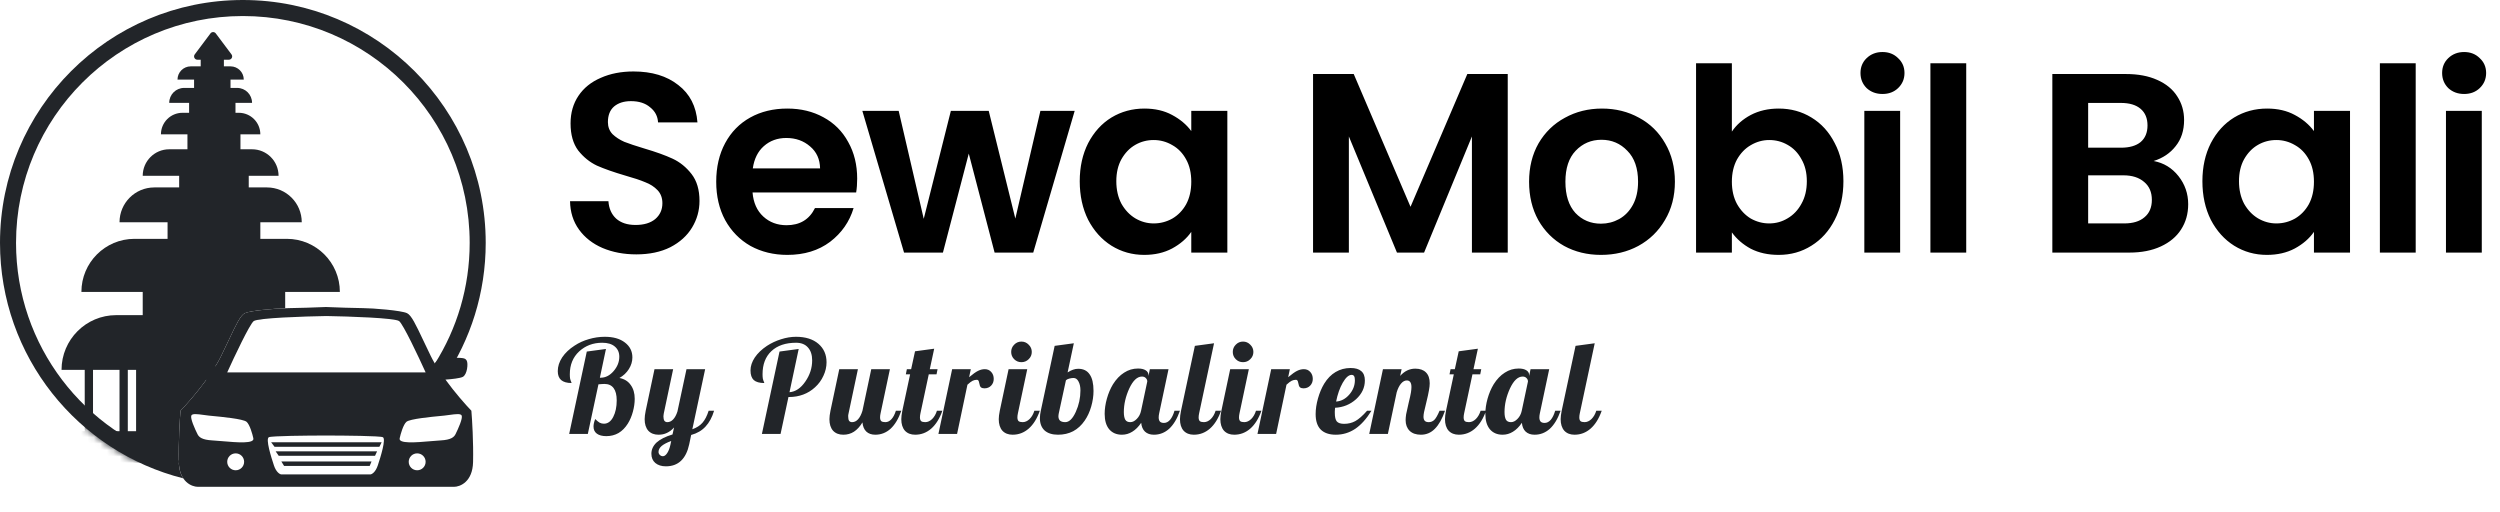
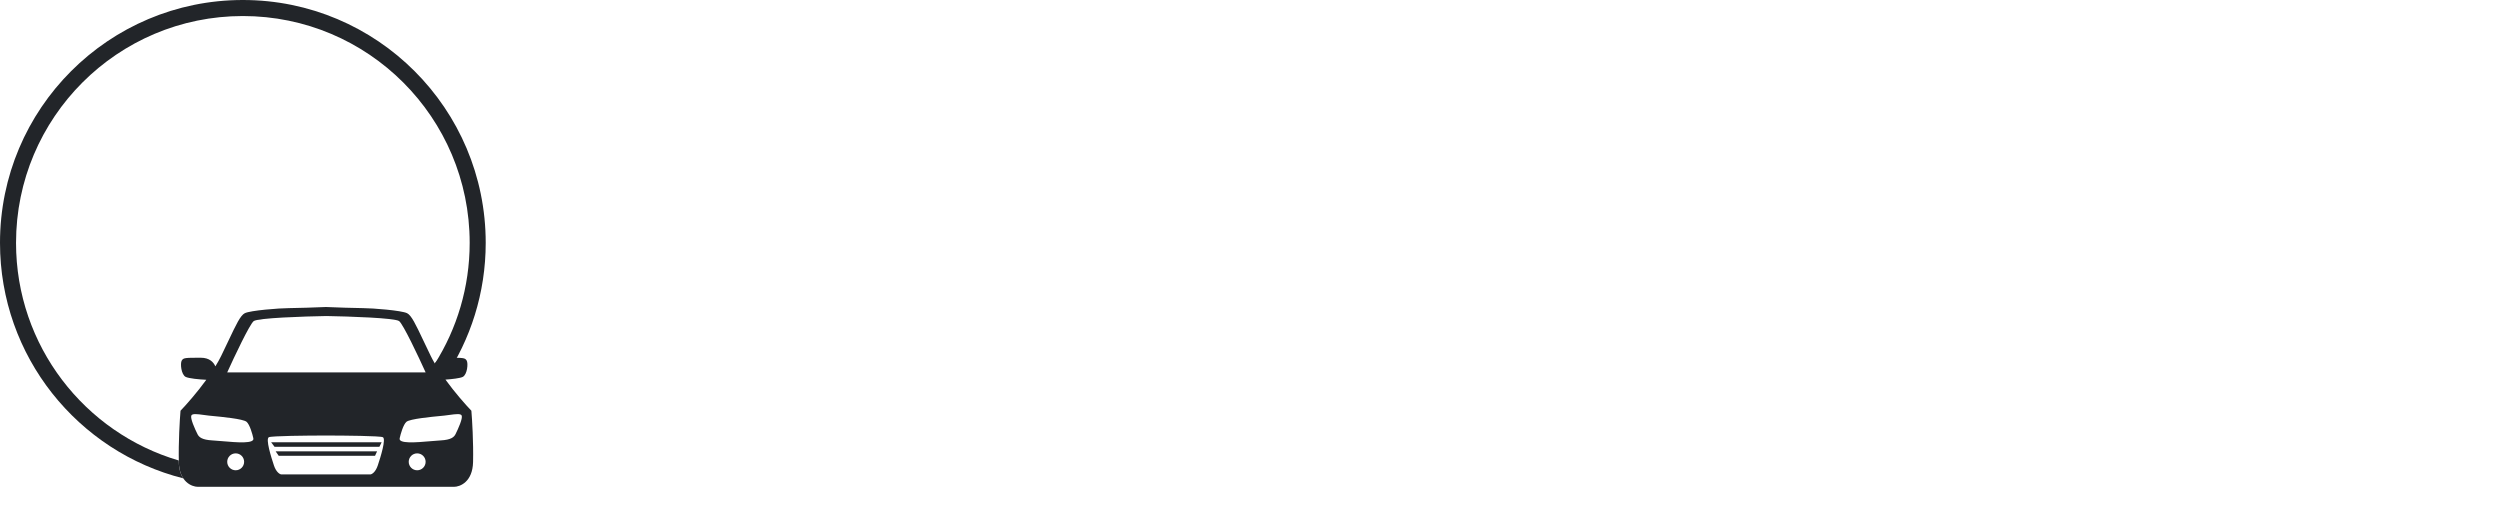
<svg xmlns="http://www.w3.org/2000/svg" width="386" height="79" viewBox="0 0 386 79" fill="none">
  <path fill-rule="evenodd" clip-rule="evenodd" d="M67.143 56.149C70.549 50.748 72.518 44.353 72.518 37.497C72.518 18.156 56.839 2.476 37.497 2.476C18.156 2.476 2.476 18.156 2.476 37.497C2.476 53.402 13.079 66.831 27.601 71.1C27.602 71.179 27.604 71.257 27.606 71.336C27.631 72.461 27.908 73.276 28.295 73.857C12.035 69.755 0 55.031 0 37.497C0 16.788 16.788 0 37.497 0C58.206 0 74.994 16.788 74.994 37.497C74.994 45.24 72.648 52.434 68.627 58.408C68.092 57.663 67.583 56.898 67.143 56.149Z" fill="#222529" />
  <mask id="mask0_613_868" style="mask-type:alpha" maskUnits="userSpaceOnUse" x="0" y="0" width="76" height="75">
-     <path d="M37.505 74.994C58.214 74.994 75.002 58.206 75.002 37.497C75.002 16.788 58.214 0 37.505 0C16.796 0 0.008 16.788 0.008 37.497C0.008 58.206 16.796 74.994 37.505 74.994Z" fill="#E5EFFF" />
-   </mask>
+     </mask>
  <g mask="url(#mask0_613_868)">
-     <path fill-rule="evenodd" clip-rule="evenodd" d="M30.067 8.401C29.814 8.739 30.055 9.22 30.476 9.22H30.988V10.245H29.453C28.323 10.245 27.407 11.162 27.407 12.293H29.965V13.574H28.43C27.158 13.574 26.128 14.606 26.128 15.879H29.197V17.415H28.174C26.337 17.415 24.849 18.905 24.849 20.744H28.941V23.049H26.128C23.867 23.049 22.035 24.883 22.035 27.146H27.662V28.939H23.826C20.859 28.939 18.454 31.346 18.454 34.316H25.872V36.877H20.756C16.235 36.877 12.57 40.546 12.57 45.071H22.035V48.657H17.942C13.28 48.657 9.501 52.44 9.501 57.107H13.082V66.582H11.036V68.118H8.989V69.911H5.664V71.448H27.613C27.612 71.411 27.611 71.373 27.61 71.336C27.54 68.272 27.755 64.779 27.871 63.416C29.322 61.907 32.606 58.107 34.137 54.974C34.582 54.065 34.97 53.245 35.315 52.516C36.456 50.105 37.124 48.694 37.793 48.359C38.57 47.971 42.26 47.652 44.033 47.588V45.071H52.474C52.474 40.546 48.81 36.877 44.289 36.877H40.196V34.316H46.591C46.591 31.346 44.186 28.939 41.219 28.939H38.406V27.146H43.01C43.01 24.883 41.178 23.049 38.917 23.049H37.127V20.744H40.196C40.196 18.905 38.708 17.415 36.871 17.415H36.359V15.879H38.917C38.917 14.606 37.887 13.574 36.615 13.574H35.592V12.293H37.638C37.638 11.162 36.722 10.245 35.592 10.245H34.569V9.22H35.336C35.758 9.22 35.998 8.739 35.745 8.401L33.315 5.157C33.111 4.884 32.701 4.884 32.497 5.157L30.067 8.401ZM18.454 66.582H14.361V57.107H18.454V66.582ZM21.012 66.582H19.733V57.107H21.012V66.582Z" fill="#222529" />
-   </g>
+     </g>
  <path fill-rule="evenodd" clip-rule="evenodd" d="M44.583 47.576C45.697 47.576 48.876 47.46 50.327 47.402C51.777 47.46 54.957 47.576 56.071 47.576C57.463 47.576 61.989 47.925 62.859 48.36C63.528 48.694 64.196 50.105 65.337 52.516C65.682 53.245 66.07 54.065 66.515 54.974C66.696 55.345 66.902 55.726 67.127 56.111C67.49 55.627 68.103 55.235 69.096 55.235C71.534 55.235 71.795 55.235 72.056 55.67C72.317 56.105 72.143 57.846 71.447 58.194C71.038 58.398 69.791 58.543 68.777 58.61C70.243 60.626 71.872 62.471 72.781 63.416C72.897 64.78 73.112 68.273 73.042 71.336C72.972 74.4 71.04 75.166 70.083 75.166H30.57C29.613 75.166 27.681 74.4 27.611 71.336C27.542 68.273 27.756 64.78 27.872 63.416C28.777 62.475 30.394 60.644 31.855 58.638C30.799 58.593 29.152 58.435 28.671 58.194C27.974 57.846 27.8 56.105 28.061 55.67C28.322 55.235 28.584 55.235 31.02 55.235C32.313 55.235 32.963 55.898 33.254 56.565C33.586 56.026 33.886 55.491 34.139 54.974C34.583 54.065 34.971 53.245 35.316 52.516C36.458 50.105 37.126 48.694 37.794 48.36C38.664 47.925 43.19 47.576 44.583 47.576ZM59.114 67.506C58.704 67.301 53.221 67.248 50.387 67.245H50.312H50.237C47.403 67.248 41.92 67.301 41.51 67.506C40.988 67.767 41.858 70.553 42.293 71.858C42.642 72.903 43.193 73.222 43.425 73.251H57.199C57.431 73.222 57.983 72.903 58.331 71.858C58.766 70.553 59.636 67.767 59.114 67.506ZM61.714 67.649C61.859 66.982 62.271 65.543 62.758 65.126C63.282 64.677 66.639 64.356 68.066 64.22C68.298 64.198 68.48 64.18 68.589 64.168C68.867 64.137 69.14 64.1 69.399 64.064C70.365 63.933 71.15 63.825 71.287 64.168C71.462 64.604 70.765 66.17 70.33 67.04C70.103 67.494 69.633 67.91 68.067 67.997C67.614 68.023 67.074 68.07 66.504 68.118C64.229 68.315 61.462 68.554 61.714 67.649ZM38.068 65.126C38.555 65.543 38.967 66.982 39.112 67.649C39.364 68.554 36.597 68.315 34.323 68.118C33.752 68.07 33.212 68.023 32.759 67.997C31.192 67.91 30.723 67.494 30.496 67.04C30.061 66.17 29.365 64.604 29.539 64.168C29.676 63.825 30.461 63.933 31.427 64.064C31.687 64.1 31.96 64.137 32.237 64.168C32.346 64.18 32.527 64.198 32.759 64.22C34.187 64.356 37.544 64.677 38.068 65.126ZM64.411 72.61C65.132 72.61 65.717 72.026 65.717 71.305C65.717 70.584 65.132 69.999 64.411 69.999C63.691 69.999 63.106 70.584 63.106 71.305C63.106 72.026 63.691 72.61 64.411 72.61ZM37.693 71.305C37.693 72.026 37.109 72.61 36.388 72.61C35.667 72.61 35.082 72.026 35.082 71.305C35.082 70.584 35.667 69.999 36.388 69.999C37.109 69.999 37.693 70.584 37.693 71.305ZM50.4 48.795C46.919 48.853 39.8 49.091 39.173 49.578C38.546 50.066 36.185 55.061 35.082 57.498H65.717C64.615 55.061 62.254 50.066 61.627 49.578C61.001 49.091 53.881 48.853 50.4 48.795Z" fill="#222529" />
  <path d="M41.867 68.289H58.925L58.577 68.986H42.389L41.867 68.289Z" fill="#222529" />
  <path d="M42.559 69.683H58.224L57.905 70.379H43.038L42.559 69.683Z" fill="#222529" />
-   <path d="M43.438 71.249H57.363L57.078 71.945H43.864L43.438 71.249Z" fill="#222529" />
-   <path d="M90.76 67H87.88L90.6 54.28L93.56 53.88L92.62 58.32H92.74C93.487 58.32 94.153 57.98 94.74 57.3C95.327 56.62 95.62 55.88 95.62 55.08C95.62 54.413 95.387 53.887 94.92 53.5C94.467 53.113 93.82 52.92 92.98 52.92C91.58 52.92 90.393 53.367 89.42 54.26C88.46 55.153 87.98 56.327 87.98 57.78C87.98 58.033 87.993 58.253 88.02 58.44C88.06 58.627 88.12 58.807 88.2 58.98C88.227 59.033 88.24 59.073 88.24 59.1C88.253 59.113 88.26 59.127 88.26 59.14C87.54 59.14 87 58.987 86.64 58.68C86.293 58.373 86.12 57.913 86.12 57.3C86.12 56.58 86.347 55.873 86.8 55.18C87.267 54.487 87.907 53.88 88.72 53.36C89.387 52.92 90.12 52.587 90.92 52.36C91.733 52.12 92.553 52 93.38 52C94.687 52 95.72 52.293 96.48 52.88C97.253 53.467 97.64 54.233 97.64 55.18C97.64 55.807 97.46 56.407 97.1 56.98C96.74 57.553 96.253 58.013 95.64 58.36C96.4 58.507 96.98 58.867 97.38 59.44C97.793 60 98 60.713 98 61.58C98 62.207 97.907 62.867 97.72 63.56C97.533 64.253 97.273 64.867 96.94 65.4C96.54 66.04 96.06 66.527 95.5 66.86C94.94 67.18 94.313 67.34 93.62 67.34C92.993 67.34 92.507 67.213 92.16 66.96C91.813 66.707 91.64 66.34 91.64 65.86C91.64 65.7 91.66 65.527 91.7 65.34C91.74 65.14 91.807 64.927 91.9 64.7C92.153 64.953 92.38 65.14 92.58 65.26C92.793 65.367 93.013 65.42 93.24 65.42C93.84 65.42 94.32 65.073 94.68 64.38C95.04 63.687 95.22 62.833 95.22 61.82C95.22 60.98 95.06 60.347 94.74 59.92C94.42 59.493 93.947 59.28 93.32 59.28C93.227 59.28 93.087 59.287 92.9 59.3C92.727 59.313 92.56 59.327 92.4 59.34L90.76 67ZM103.035 65.18C103.369 65.18 103.669 65.04 103.935 64.76C104.202 64.48 104.422 64.073 104.595 63.54L105.995 57H108.875L106.895 66.28C107.562 66.04 108.082 65.707 108.455 65.28C108.842 64.84 109.162 64.22 109.415 63.42H110.255C109.949 64.433 109.509 65.247 108.935 65.86C108.375 66.473 107.635 66.907 106.715 67.16L106.415 68.6C106.175 69.72 105.755 70.567 105.155 71.14C104.555 71.713 103.775 72 102.815 72C102.135 72 101.589 71.827 101.175 71.48C100.775 71.133 100.575 70.66 100.575 70.06C100.575 69.407 100.842 68.827 101.375 68.32C101.922 67.827 102.742 67.413 103.835 67.08L104.075 66C103.742 66.373 103.375 66.653 102.975 66.84C102.589 67.027 102.155 67.12 101.675 67.12C101.009 67.12 100.482 66.913 100.095 66.5C99.722 66.073 99.535 65.48 99.535 64.72C99.535 64.547 99.549 64.353 99.575 64.14C99.602 63.913 99.642 63.673 99.695 63.42L101.055 57H103.935L102.495 63.8C102.482 63.88 102.469 63.967 102.455 64.06C102.442 64.14 102.435 64.22 102.435 64.3C102.435 64.58 102.482 64.8 102.575 64.96C102.682 65.107 102.835 65.18 103.035 65.18ZM103.635 68.08C102.969 68.333 102.475 68.593 102.155 68.86C101.835 69.14 101.675 69.447 101.675 69.78C101.675 69.953 101.742 70.107 101.875 70.24C102.009 70.373 102.169 70.44 102.355 70.44C102.582 70.44 102.802 70.28 103.015 69.96C103.229 69.64 103.395 69.207 103.515 68.66L103.635 68.08ZM120.518 67H117.638L120.358 54.28L123.318 53.88L121.898 60.56C122.831 60.48 123.644 59.933 124.338 58.92C125.044 57.907 125.398 56.813 125.398 55.64C125.398 54.787 125.178 54.12 124.738 53.64C124.311 53.16 123.704 52.92 122.918 52.92C121.291 52.92 120.018 53.353 119.098 54.22C118.191 55.073 117.738 56.26 117.738 57.78C117.738 58.033 117.751 58.253 117.778 58.44C117.818 58.627 117.878 58.807 117.958 58.98C117.984 59.033 117.998 59.073 117.998 59.1C118.011 59.113 118.018 59.127 118.018 59.14C117.271 59.14 116.724 58.987 116.378 58.68C116.044 58.36 115.878 57.867 115.878 57.2C115.878 56.533 116.098 55.867 116.538 55.2C116.991 54.533 117.618 53.933 118.418 53.4C119.098 52.96 119.824 52.62 120.598 52.38C121.384 52.127 122.151 52 122.898 52C124.364 52 125.518 52.36 126.358 53.08C127.198 53.8 127.618 54.753 127.618 55.94C127.618 56.647 127.458 57.34 127.138 58.02C126.831 58.7 126.398 59.293 125.838 59.8C125.304 60.293 124.698 60.667 124.018 60.92C123.338 61.173 122.611 61.3 121.838 61.3H121.738L120.518 67ZM131.563 65.18C131.909 65.18 132.216 65.033 132.483 64.74C132.763 64.433 132.989 63.993 133.163 63.42L134.523 57H137.403L135.963 63.8C135.936 63.92 135.916 64.033 135.903 64.14C135.889 64.233 135.883 64.333 135.883 64.44C135.883 64.707 135.943 64.9 136.063 65.02C136.196 65.127 136.409 65.18 136.703 65.18C137.049 65.18 137.363 65.027 137.643 64.72C137.923 64.413 138.149 63.98 138.323 63.42H139.163C138.736 64.647 138.183 65.573 137.503 66.2C136.823 66.813 136.036 67.12 135.143 67.12C134.569 67.12 134.109 66.96 133.763 66.64C133.416 66.307 133.216 65.833 133.163 65.22C132.776 65.86 132.336 66.34 131.843 66.66C131.363 66.967 130.816 67.12 130.203 67.12C129.536 67.12 129.009 66.913 128.623 66.5C128.249 66.073 128.063 65.48 128.063 64.72C128.063 64.547 128.076 64.353 128.103 64.14C128.129 63.913 128.169 63.673 128.223 63.42L129.583 57H132.463L131.023 63.8C130.996 63.907 130.976 64.007 130.963 64.1C130.963 64.18 130.963 64.267 130.963 64.36C130.963 64.627 131.009 64.833 131.103 64.98C131.209 65.113 131.363 65.18 131.563 65.18ZM140.02 57H140.68L141.28 54.24L144.24 53.84L143.56 57H144.76L144.6 57.8H143.4L142.12 63.8C142.094 63.92 142.074 64.033 142.06 64.14C142.047 64.233 142.04 64.333 142.04 64.44C142.04 64.707 142.1 64.9 142.22 65.02C142.354 65.127 142.567 65.18 142.86 65.18C143.234 65.18 143.587 65.02 143.92 64.7C144.254 64.367 144.5 63.94 144.66 63.42H145.5C145.074 64.633 144.5 65.553 143.78 66.18C143.06 66.807 142.234 67.12 141.3 67.12C140.634 67.12 140.107 66.913 139.72 66.5C139.347 66.073 139.16 65.48 139.16 64.72C139.16 64.547 139.174 64.353 139.2 64.14C139.227 63.913 139.267 63.673 139.32 63.42L140.52 57.8H139.86L140.02 57ZM147.772 67H144.892L147.012 57H149.892L149.632 58.24C150.219 57.747 150.679 57.42 151.012 57.26C151.359 57.087 151.706 57 152.052 57C152.466 57 152.799 57.147 153.052 57.44C153.306 57.72 153.432 58.073 153.432 58.5C153.432 58.913 153.299 59.26 153.032 59.54C152.766 59.82 152.419 59.96 151.992 59.96C151.766 59.96 151.586 59.907 151.452 59.8C151.332 59.693 151.246 59.473 151.192 59.14C151.152 58.927 151.106 58.793 151.052 58.74C150.999 58.673 150.926 58.64 150.832 58.64C150.606 58.64 150.392 58.687 150.192 58.78C149.992 58.873 149.719 59.08 149.372 59.4L147.772 67ZM159.307 54.34C159.307 54.78 159.147 55.153 158.827 55.46C158.521 55.767 158.147 55.92 157.707 55.92C157.267 55.92 156.894 55.767 156.587 55.46C156.281 55.153 156.127 54.78 156.127 54.34C156.127 53.9 156.281 53.527 156.587 53.22C156.894 52.9 157.267 52.74 157.707 52.74C158.147 52.74 158.521 52.9 158.827 53.22C159.147 53.527 159.307 53.9 159.307 54.34ZM154.207 64.72C154.207 64.547 154.221 64.353 154.247 64.14C154.274 63.913 154.314 63.673 154.367 63.42L155.727 57H158.607L157.167 63.8C157.141 63.92 157.121 64.033 157.107 64.14C157.094 64.233 157.087 64.333 157.087 64.44C157.087 64.707 157.147 64.9 157.267 65.02C157.401 65.127 157.614 65.18 157.907 65.18C158.281 65.18 158.634 65.02 158.967 64.7C159.301 64.367 159.547 63.94 159.707 63.42H160.547C160.121 64.633 159.547 65.553 158.827 66.18C158.107 66.807 157.281 67.12 156.347 67.12C155.681 67.12 155.154 66.913 154.767 66.5C154.394 66.073 154.207 65.48 154.207 64.72ZM163.359 67.12C162.466 67.12 161.773 66.9 161.279 66.46C160.799 66.007 160.559 65.373 160.559 64.56C160.559 64.373 160.573 64.187 160.599 64C160.626 63.813 160.659 63.62 160.699 63.42L162.839 53.4L165.799 53L164.839 57.5C165.159 57.3 165.439 57.16 165.679 57.08C165.933 56.987 166.199 56.94 166.479 56.94C167.266 56.94 167.853 57.227 168.239 57.8C168.639 58.36 168.839 59.213 168.839 60.36C168.839 61.147 168.719 61.953 168.479 62.78C168.239 63.607 167.906 64.327 167.479 64.94C166.986 65.66 166.393 66.207 165.699 66.58C165.006 66.94 164.226 67.12 163.359 67.12ZM163.419 64.26C163.419 64.567 163.506 64.8 163.679 64.96C163.866 65.107 164.133 65.18 164.479 65.18C165.079 65.18 165.619 64.653 166.099 63.6C166.579 62.547 166.819 61.44 166.819 60.28C166.819 59.72 166.719 59.26 166.519 58.9C166.333 58.54 166.079 58.36 165.759 58.36C165.546 58.36 165.319 58.393 165.079 58.46C164.839 58.527 164.673 58.613 164.579 58.72L163.479 63.8C163.466 63.88 163.453 63.96 163.439 64.04C163.426 64.12 163.419 64.193 163.419 64.26ZM177.32 57.92V58.06L177.54 57H180.42L178.98 63.8C178.954 63.92 178.934 64.033 178.92 64.14C178.907 64.233 178.9 64.333 178.9 64.44C178.9 64.733 178.967 64.953 179.1 65.1C179.234 65.233 179.44 65.3 179.72 65.3C180.067 65.3 180.38 65.14 180.66 64.82C180.94 64.487 181.167 64.02 181.34 63.42H182.18C181.754 64.647 181.2 65.573 180.52 66.2C179.84 66.813 179.054 67.12 178.16 67.12C177.587 67.12 177.127 66.96 176.78 66.64C176.447 66.32 176.254 65.867 176.2 65.28C175.787 65.893 175.327 66.353 174.82 66.66C174.327 66.967 173.794 67.12 173.22 67.12C172.394 67.12 171.74 66.84 171.26 66.28C170.794 65.72 170.56 64.927 170.56 63.9C170.56 63.153 170.674 62.373 170.9 61.56C171.127 60.747 171.44 60.007 171.84 59.34C172.334 58.553 172.907 57.953 173.56 57.54C174.214 57.113 174.927 56.9 175.7 56.9C176.22 56.9 176.62 56.993 176.9 57.18C177.18 57.353 177.32 57.6 177.32 57.92ZM177.14 58.9C177.14 58.7 177.067 58.527 176.92 58.38C176.774 58.22 176.574 58.14 176.32 58.14C175.587 58.14 174.934 58.753 174.36 59.98C173.8 61.207 173.52 62.42 173.52 63.62C173.52 64.14 173.594 64.533 173.74 64.8C173.887 65.053 174.147 65.18 174.52 65.18C174.867 65.18 175.2 65.013 175.52 64.68C175.854 64.347 176.074 63.927 176.18 63.42L177.14 58.9ZM182.188 64.72C182.188 64.547 182.201 64.353 182.228 64.14C182.254 63.913 182.294 63.673 182.348 63.42L184.488 53.4L187.448 53L185.148 63.8C185.121 63.92 185.101 64.033 185.088 64.14C185.074 64.233 185.068 64.333 185.068 64.44C185.068 64.707 185.128 64.9 185.248 65.02C185.381 65.127 185.594 65.18 185.888 65.18C186.261 65.18 186.614 65.02 186.948 64.7C187.281 64.367 187.528 63.94 187.688 63.42H188.528C188.101 64.633 187.528 65.553 186.808 66.18C186.088 66.807 185.261 67.12 184.328 67.12C183.661 67.12 183.134 66.913 182.748 66.5C182.374 66.073 182.188 65.48 182.188 64.72ZM193.522 54.34C193.522 54.78 193.362 55.153 193.042 55.46C192.735 55.767 192.362 55.92 191.922 55.92C191.482 55.92 191.109 55.767 190.802 55.46C190.495 55.153 190.342 54.78 190.342 54.34C190.342 53.9 190.495 53.527 190.802 53.22C191.109 52.9 191.482 52.74 191.922 52.74C192.362 52.74 192.735 52.9 193.042 53.22C193.362 53.527 193.522 53.9 193.522 54.34ZM188.422 64.72C188.422 64.547 188.435 64.353 188.462 64.14C188.489 63.913 188.529 63.673 188.582 63.42L189.942 57H192.822L191.382 63.8C191.355 63.92 191.335 64.033 191.322 64.14C191.309 64.233 191.302 64.333 191.302 64.44C191.302 64.707 191.362 64.9 191.482 65.02C191.615 65.127 191.829 65.18 192.122 65.18C192.495 65.18 192.849 65.02 193.182 64.7C193.515 64.367 193.762 63.94 193.922 63.42H194.762C194.335 64.633 193.762 65.553 193.042 66.18C192.322 66.807 191.495 67.12 190.562 67.12C189.895 67.12 189.369 66.913 188.982 66.5C188.609 66.073 188.422 65.48 188.422 64.72ZM197.034 67H194.154L196.274 57H199.154L198.894 58.24C199.481 57.747 199.941 57.42 200.274 57.26C200.621 57.087 200.967 57 201.314 57C201.727 57 202.061 57.147 202.314 57.44C202.567 57.72 202.694 58.073 202.694 58.5C202.694 58.913 202.561 59.26 202.294 59.54C202.027 59.82 201.681 59.96 201.254 59.96C201.027 59.96 200.847 59.907 200.714 59.8C200.594 59.693 200.507 59.473 200.454 59.14C200.414 58.927 200.367 58.793 200.314 58.74C200.261 58.673 200.187 58.64 200.094 58.64C199.867 58.64 199.654 58.687 199.454 58.78C199.254 58.873 198.981 59.08 198.634 59.4L197.034 67ZM210.735 58.74C210.735 59.847 210.281 60.813 209.375 61.64C208.468 62.453 207.388 62.893 206.135 62.96C206.121 63.187 206.108 63.36 206.095 63.48C206.095 63.587 206.095 63.68 206.095 63.76C206.095 64.373 206.195 64.807 206.395 65.06C206.608 65.313 206.988 65.44 207.535 65.44C208.161 65.44 208.735 65.3 209.255 65.02C209.788 64.727 210.395 64.193 211.075 63.42H211.755C210.981 64.673 210.141 65.607 209.235 66.22C208.328 66.82 207.335 67.12 206.255 67.12C205.228 67.12 204.448 66.853 203.915 66.32C203.395 65.787 203.135 64.993 203.135 63.94C203.135 63.18 203.255 62.373 203.495 61.52C203.735 60.667 204.055 59.907 204.455 59.24C204.948 58.44 205.535 57.84 206.215 57.44C206.908 57.027 207.681 56.82 208.535 56.82C209.268 56.82 209.815 56.98 210.175 57.3C210.548 57.607 210.735 58.087 210.735 58.74ZM208.695 57.88C208.241 57.88 207.781 58.287 207.315 59.1C206.861 59.9 206.521 60.867 206.295 62C207.068 61.947 207.741 61.593 208.315 60.94C208.901 60.273 209.195 59.527 209.195 58.7C209.195 58.42 209.155 58.213 209.075 58.08C208.995 57.947 208.868 57.88 208.695 57.88ZM217.028 64.86C217.028 64.62 217.055 64.32 217.108 63.96C217.175 63.6 217.301 63.027 217.488 62.24C217.675 61.48 217.795 60.933 217.848 60.6C217.901 60.267 217.928 59.987 217.928 59.76C217.928 59.427 217.868 59.173 217.748 59C217.628 58.827 217.448 58.74 217.208 58.74C216.888 58.74 216.588 58.907 216.308 59.24C216.041 59.56 215.821 60.007 215.648 60.58L214.288 67H211.408L213.528 57H216.408L216.188 58.04C216.521 57.667 216.881 57.387 217.268 57.2C217.655 57.013 218.075 56.92 218.528 56.92C219.235 56.92 219.781 57.113 220.168 57.5C220.555 57.887 220.748 58.447 220.748 59.18C220.748 59.487 220.708 59.853 220.628 60.28C220.561 60.693 220.421 61.333 220.208 62.2C220.035 62.88 219.921 63.36 219.868 63.64C219.815 63.92 219.788 64.153 219.788 64.34C219.788 64.62 219.855 64.833 219.988 64.98C220.121 65.113 220.321 65.18 220.588 65.18C220.921 65.18 221.208 65.067 221.448 64.84C221.688 64.613 221.961 64.14 222.268 63.42H223.108C222.681 64.66 222.161 65.587 221.548 66.2C220.948 66.813 220.228 67.12 219.388 67.12C218.641 67.12 218.061 66.92 217.648 66.52C217.235 66.107 217.028 65.553 217.028 64.86ZM223.966 57H224.626L225.226 54.24L228.186 53.84L227.506 57H228.706L228.546 57.8H227.346L226.066 63.8C226.039 63.92 226.019 64.033 226.006 64.14C225.992 64.233 225.986 64.333 225.986 64.44C225.986 64.707 226.046 64.9 226.166 65.02C226.299 65.127 226.512 65.18 226.806 65.18C227.179 65.18 227.532 65.02 227.866 64.7C228.199 64.367 228.446 63.94 228.606 63.42H229.446C229.019 64.633 228.446 65.553 227.726 66.18C227.006 66.807 226.179 67.12 225.246 67.12C224.579 67.12 224.052 66.913 223.666 66.5C223.292 66.073 223.106 65.48 223.106 64.72C223.106 64.547 223.119 64.353 223.146 64.14C223.172 63.913 223.212 63.673 223.266 63.42L224.466 57.8H223.806L223.966 57ZM236.098 57.92V58.06L236.318 57H239.198L237.758 63.8C237.731 63.92 237.711 64.033 237.698 64.14C237.684 64.233 237.678 64.333 237.678 64.44C237.678 64.733 237.744 64.953 237.878 65.1C238.011 65.233 238.218 65.3 238.498 65.3C238.844 65.3 239.158 65.14 239.438 64.82C239.718 64.487 239.944 64.02 240.118 63.42H240.958C240.531 64.647 239.978 65.573 239.298 66.2C238.618 66.813 237.831 67.12 236.938 67.12C236.364 67.12 235.904 66.96 235.558 66.64C235.224 66.32 235.031 65.867 234.978 65.28C234.564 65.893 234.104 66.353 233.598 66.66C233.104 66.967 232.571 67.12 231.998 67.12C231.171 67.12 230.518 66.84 230.038 66.28C229.571 65.72 229.338 64.927 229.338 63.9C229.338 63.153 229.451 62.373 229.678 61.56C229.904 60.747 230.218 60.007 230.618 59.34C231.111 58.553 231.684 57.953 232.338 57.54C232.991 57.113 233.704 56.9 234.478 56.9C234.998 56.9 235.398 56.993 235.678 57.18C235.958 57.353 236.098 57.6 236.098 57.92ZM235.918 58.9C235.918 58.7 235.844 58.527 235.698 58.38C235.551 58.22 235.351 58.14 235.098 58.14C234.364 58.14 233.711 58.753 233.138 59.98C232.578 61.207 232.298 62.42 232.298 63.62C232.298 64.14 232.371 64.533 232.518 64.8C232.664 65.053 232.924 65.18 233.298 65.18C233.644 65.18 233.978 65.013 234.298 64.68C234.631 64.347 234.851 63.927 234.958 63.42L235.918 58.9ZM240.965 64.72C240.965 64.547 240.978 64.353 241.005 64.14C241.032 63.913 241.072 63.673 241.125 63.42L243.265 53.4L246.225 53L243.925 63.8C243.898 63.92 243.878 64.033 243.865 64.14C243.852 64.233 243.845 64.333 243.845 64.44C243.845 64.707 243.905 64.9 244.025 65.02C244.158 65.127 244.372 65.18 244.665 65.18C245.038 65.18 245.392 65.02 245.725 64.7C246.058 64.367 246.305 63.94 246.465 63.42H247.305C246.878 64.633 246.305 65.553 245.585 66.18C244.865 66.807 244.038 67.12 243.105 67.12C242.438 67.12 241.912 66.913 241.525 66.5C241.152 66.073 240.965 65.48 240.965 64.72Z" fill="#222529" />
-   <path d="M98.245 39.276C96.323 39.276 94.585 38.947 93.031 38.289C91.504 37.631 90.292 36.683 89.397 35.445C88.502 34.207 88.041 32.746 88.014 31.061H93.939C94.019 32.193 94.413 33.088 95.124 33.746C95.862 34.405 96.862 34.734 98.126 34.734C99.417 34.734 100.431 34.431 101.168 33.825C101.905 33.194 102.274 32.377 102.274 31.377C102.274 30.56 102.024 29.889 101.524 29.362C101.023 28.835 100.391 28.427 99.627 28.137C98.89 27.822 97.863 27.479 96.546 27.11C94.756 26.584 93.294 26.07 92.162 25.57C91.056 25.043 90.095 24.267 89.278 23.239C88.489 22.186 88.094 20.791 88.094 19.052C88.094 17.42 88.502 15.998 89.318 14.787C90.134 13.575 91.28 12.653 92.754 12.021C94.229 11.363 95.915 11.034 97.811 11.034C100.655 11.034 102.959 11.732 104.723 13.127C106.514 14.497 107.501 16.419 107.686 18.895H101.603C101.55 17.947 101.142 17.17 100.378 16.564C99.641 15.932 98.653 15.616 97.415 15.616C96.336 15.616 95.467 15.893 94.808 16.445C94.177 16.998 93.861 17.802 93.861 18.855C93.861 19.592 94.097 20.211 94.572 20.712C95.072 21.186 95.677 21.581 96.388 21.896C97.126 22.186 98.153 22.529 99.469 22.924C101.26 23.45 102.722 23.977 103.854 24.503C104.986 25.03 105.961 25.82 106.777 26.873C107.593 27.927 108.002 29.309 108.002 31.021C108.002 32.496 107.62 33.865 106.856 35.129C106.092 36.393 104.973 37.407 103.499 38.17C102.024 38.908 100.273 39.276 98.245 39.276ZM132.348 27.584C132.348 28.375 132.296 29.085 132.19 29.718H116.193C116.324 31.297 116.877 32.535 117.852 33.431C118.826 34.326 120.024 34.773 121.446 34.773C123.5 34.773 124.962 33.891 125.831 32.127H131.795C131.163 34.234 129.952 35.972 128.161 37.341C126.371 38.684 124.172 39.355 121.565 39.355C119.458 39.355 117.562 38.895 115.877 37.973C114.218 37.025 112.914 35.695 111.966 33.983C111.045 32.272 110.584 30.297 110.584 28.058C110.584 25.794 111.045 23.806 111.966 22.094C112.888 20.382 114.178 19.066 115.837 18.144C117.496 17.222 119.405 16.762 121.565 16.762C123.645 16.762 125.502 17.209 127.134 18.105C128.793 19 130.07 20.277 130.966 21.936C131.887 23.569 132.348 25.451 132.348 27.584ZM126.621 26.005C126.594 24.582 126.081 23.45 125.08 22.608C124.08 21.738 122.855 21.304 121.407 21.304C120.037 21.304 118.879 21.725 117.931 22.568C117.009 23.384 116.443 24.53 116.232 26.005H126.621ZM165.931 17.117L159.532 39H153.567L149.578 23.713L145.588 39H139.584L133.146 17.117H138.755L142.626 33.786L146.813 17.117H152.659L156.767 33.746L160.638 17.117H165.931ZM166.711 27.98C166.711 25.767 167.145 23.806 168.014 22.094C168.91 20.382 170.108 19.066 171.609 18.144C173.136 17.222 174.835 16.762 176.704 16.762C178.337 16.762 179.759 17.091 180.97 17.749C182.208 18.407 183.196 19.237 183.933 20.238V17.117H189.502V39H183.933V35.8C183.222 36.828 182.234 37.683 180.97 38.368C179.733 39.026 178.298 39.355 176.665 39.355C174.822 39.355 173.136 38.882 171.609 37.934C170.108 36.986 168.91 35.656 168.014 33.944C167.145 32.206 166.711 30.218 166.711 27.98ZM183.933 28.058C183.933 26.715 183.67 25.57 183.143 24.622C182.616 23.648 181.905 22.91 181.01 22.41C180.115 21.883 179.153 21.62 178.126 21.62C177.099 21.62 176.151 21.87 175.282 22.37C174.413 22.871 173.702 23.608 173.149 24.582C172.623 25.53 172.359 26.663 172.359 27.98C172.359 29.296 172.623 30.455 173.149 31.456C173.702 32.43 174.413 33.18 175.282 33.707C176.178 34.234 177.126 34.497 178.126 34.497C179.153 34.497 180.115 34.247 181.01 33.746C181.905 33.22 182.616 32.483 183.143 31.535C183.67 30.56 183.933 29.401 183.933 28.058ZM232.795 11.429V39H227.265V21.067L219.878 39H215.691L208.265 21.067V39H202.735V11.429H209.016L217.785 31.93L226.554 11.429H232.795ZM247.189 39.355C245.083 39.355 243.187 38.895 241.501 37.973C239.816 37.025 238.486 35.695 237.512 33.983C236.564 32.272 236.09 30.297 236.09 28.058C236.09 25.82 236.577 23.845 237.551 22.134C238.552 20.422 239.908 19.105 241.62 18.183C243.331 17.235 245.241 16.762 247.347 16.762C249.454 16.762 251.363 17.235 253.075 18.183C254.786 19.105 256.129 20.422 257.104 22.134C258.104 23.845 258.605 25.82 258.605 28.058C258.605 30.297 258.091 32.272 257.064 33.983C256.064 35.695 254.694 37.025 252.956 37.973C251.245 38.895 249.322 39.355 247.189 39.355ZM247.189 34.536C248.19 34.536 249.125 34.3 249.994 33.825C250.889 33.325 251.6 32.588 252.127 31.613C252.653 30.639 252.917 29.454 252.917 28.058C252.917 25.978 252.364 24.385 251.258 23.279C250.178 22.147 248.848 21.581 247.268 21.581C245.688 21.581 244.358 22.147 243.279 23.279C242.225 24.385 241.699 25.978 241.699 28.058C241.699 30.139 242.212 31.745 243.239 32.877C244.293 33.983 245.609 34.536 247.189 34.536ZM267.401 20.317C268.112 19.263 269.087 18.407 270.324 17.749C271.588 17.091 273.023 16.762 274.63 16.762C276.499 16.762 278.185 17.222 279.686 18.144C281.213 19.066 282.411 20.382 283.28 22.094C284.176 23.779 284.623 25.741 284.623 27.98C284.623 30.218 284.176 32.206 283.28 33.944C282.411 35.656 281.213 36.986 279.686 37.934C278.185 38.882 276.499 39.355 274.63 39.355C272.997 39.355 271.562 39.039 270.324 38.407C269.113 37.749 268.139 36.907 267.401 35.88V39H261.871V9.77H267.401V20.317ZM278.975 27.98C278.975 26.663 278.698 25.53 278.145 24.582C277.619 23.608 276.908 22.871 276.012 22.37C275.143 21.87 274.195 21.62 273.168 21.62C272.168 21.62 271.22 21.883 270.324 22.41C269.455 22.91 268.744 23.648 268.191 24.622C267.665 25.596 267.401 26.742 267.401 28.058C267.401 29.375 267.665 30.521 268.191 31.495C268.744 32.469 269.455 33.22 270.324 33.746C271.22 34.247 272.168 34.497 273.168 34.497C274.195 34.497 275.143 34.234 276.012 33.707C276.908 33.18 277.619 32.43 278.145 31.456C278.698 30.481 278.975 29.323 278.975 27.98ZM290.656 14.51C289.682 14.51 288.866 14.207 288.207 13.601C287.575 12.97 287.259 12.193 287.259 11.271C287.259 10.349 287.575 9.586 288.207 8.98C288.866 8.348 289.682 8.032 290.656 8.032C291.631 8.032 292.434 8.348 293.066 8.98C293.724 9.586 294.053 10.349 294.053 11.271C294.053 12.193 293.724 12.97 293.066 13.601C292.434 14.207 291.631 14.51 290.656 14.51ZM293.382 17.117V39H287.852V17.117H293.382ZM303.585 9.77V39H298.055V9.77H303.585ZM332.523 24.859C334.077 25.149 335.354 25.925 336.355 27.189C337.355 28.453 337.856 29.902 337.856 31.535C337.856 33.009 337.487 34.313 336.75 35.445C336.039 36.551 334.999 37.42 333.629 38.052C332.26 38.684 330.64 39 328.771 39H316.881V11.429H328.257C330.127 11.429 331.733 11.732 333.076 12.338C334.446 12.943 335.473 13.786 336.157 14.866C336.868 15.945 337.224 17.17 337.224 18.539C337.224 20.145 336.789 21.488 335.92 22.568C335.078 23.648 333.945 24.411 332.523 24.859ZM322.411 22.805H327.467C328.784 22.805 329.798 22.515 330.509 21.936C331.22 21.33 331.575 20.474 331.575 19.369C331.575 18.262 331.22 17.407 330.509 16.801C329.798 16.195 328.784 15.893 327.467 15.893H322.411V22.805ZM327.981 34.497C329.324 34.497 330.364 34.181 331.101 33.549C331.865 32.917 332.247 32.022 332.247 30.863C332.247 29.678 331.852 28.756 331.062 28.098C330.272 27.413 329.205 27.071 327.862 27.071H322.411V34.497H327.981ZM340.051 27.98C340.051 25.767 340.486 23.806 341.355 22.094C342.25 20.382 343.448 19.066 344.949 18.144C346.476 17.222 348.175 16.762 350.045 16.762C351.677 16.762 353.099 17.091 354.311 17.749C355.548 18.407 356.536 19.237 357.273 20.238V17.117H362.843V39H357.273V35.8C356.562 36.828 355.575 37.683 354.311 38.368C353.073 39.026 351.638 39.355 350.005 39.355C348.162 39.355 346.476 38.882 344.949 37.934C343.448 36.986 342.25 35.656 341.355 33.944C340.486 32.206 340.051 30.218 340.051 27.98ZM357.273 28.058C357.273 26.715 357.01 25.57 356.483 24.622C355.956 23.648 355.245 22.91 354.35 22.41C353.455 21.883 352.494 21.62 351.467 21.62C350.44 21.62 349.492 21.87 348.623 22.37C347.754 22.871 347.043 23.608 346.49 24.582C345.963 25.53 345.7 26.663 345.7 27.98C345.7 29.296 345.963 30.455 346.49 31.456C347.043 32.43 347.754 33.18 348.623 33.707C349.518 34.234 350.466 34.497 351.467 34.497C352.494 34.497 353.455 34.247 354.35 33.746C355.245 33.22 355.956 32.483 356.483 31.535C357.01 30.56 357.273 29.401 357.273 28.058ZM372.984 9.77V39H367.454V9.77H372.984ZM380.462 14.51C379.487 14.51 378.671 14.207 378.013 13.601C377.381 12.97 377.065 12.193 377.065 11.271C377.065 10.349 377.381 9.586 378.013 8.98C378.671 8.348 379.487 8.032 380.462 8.032C381.436 8.032 382.239 8.348 382.871 8.98C383.53 9.586 383.859 10.349 383.859 11.271C383.859 12.193 383.53 12.97 382.871 13.601C382.239 14.207 381.436 14.51 380.462 14.51ZM383.187 17.117V39H377.657V17.117H383.187Z" fill="black" />
</svg>